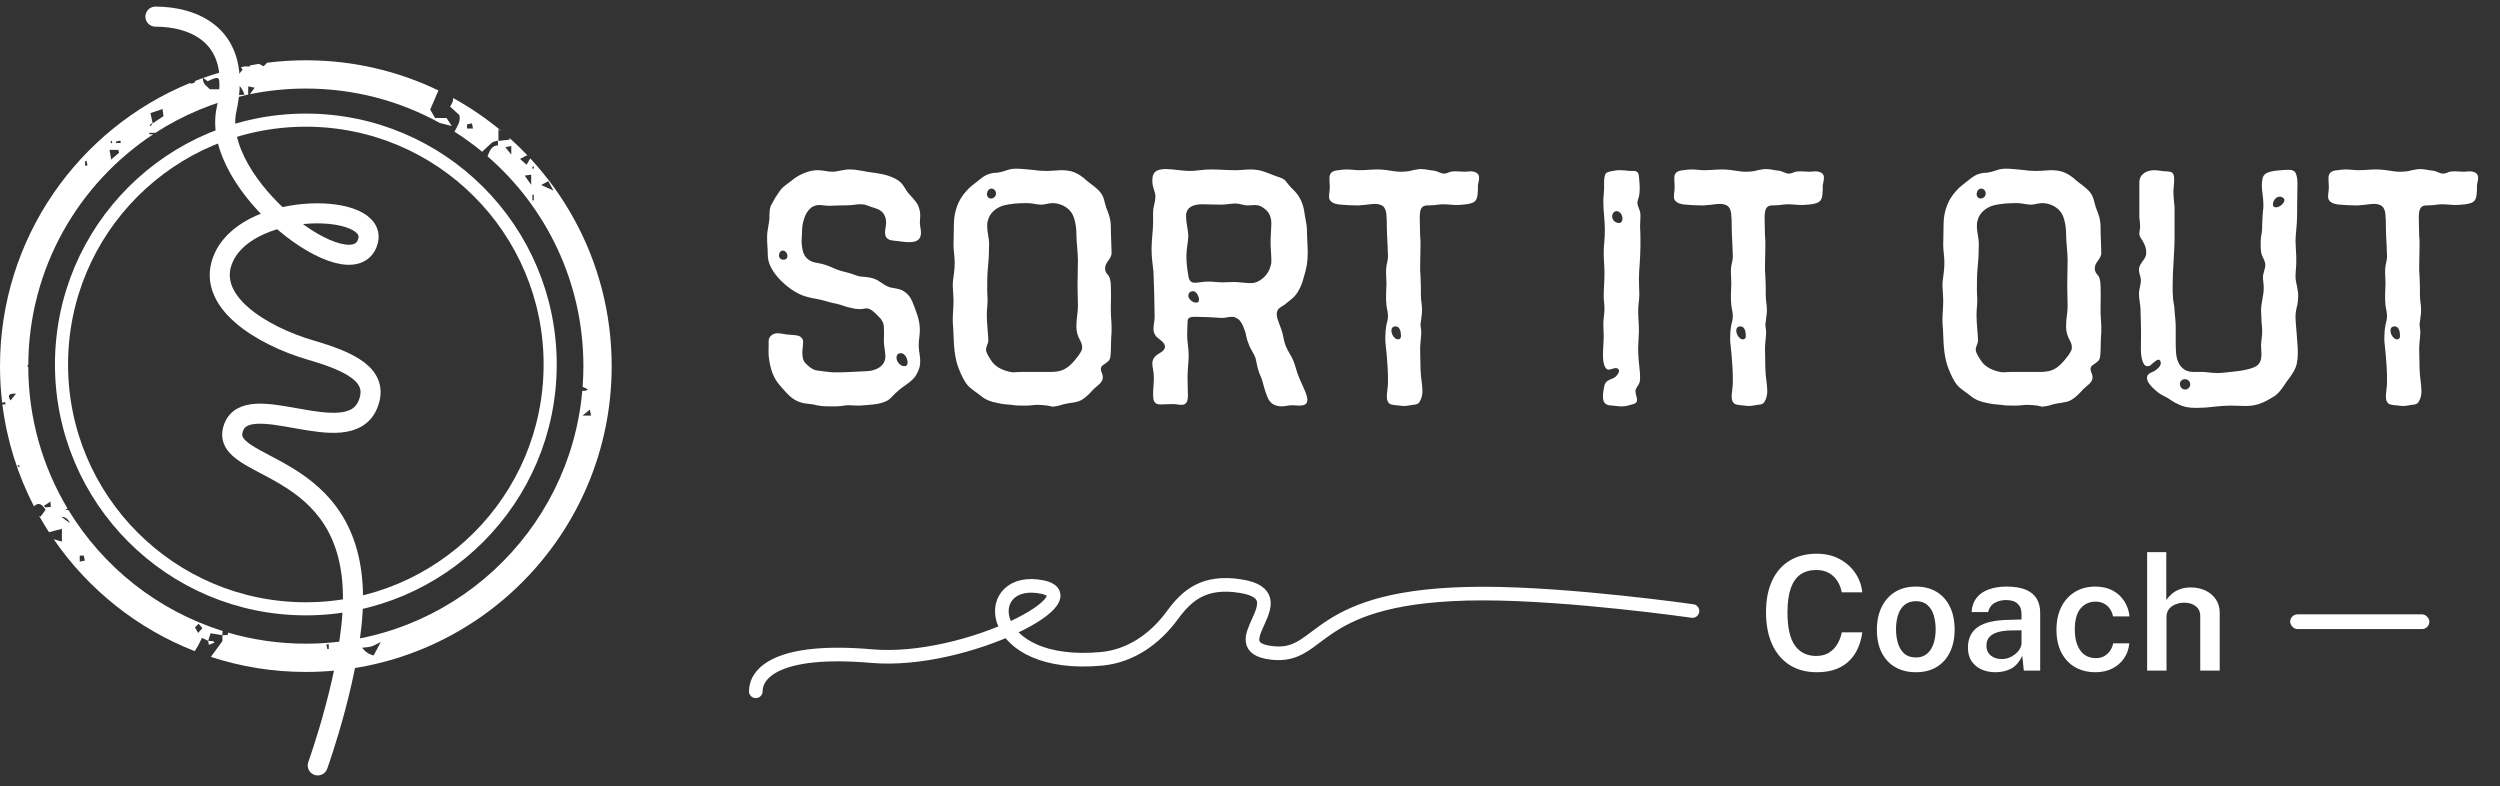
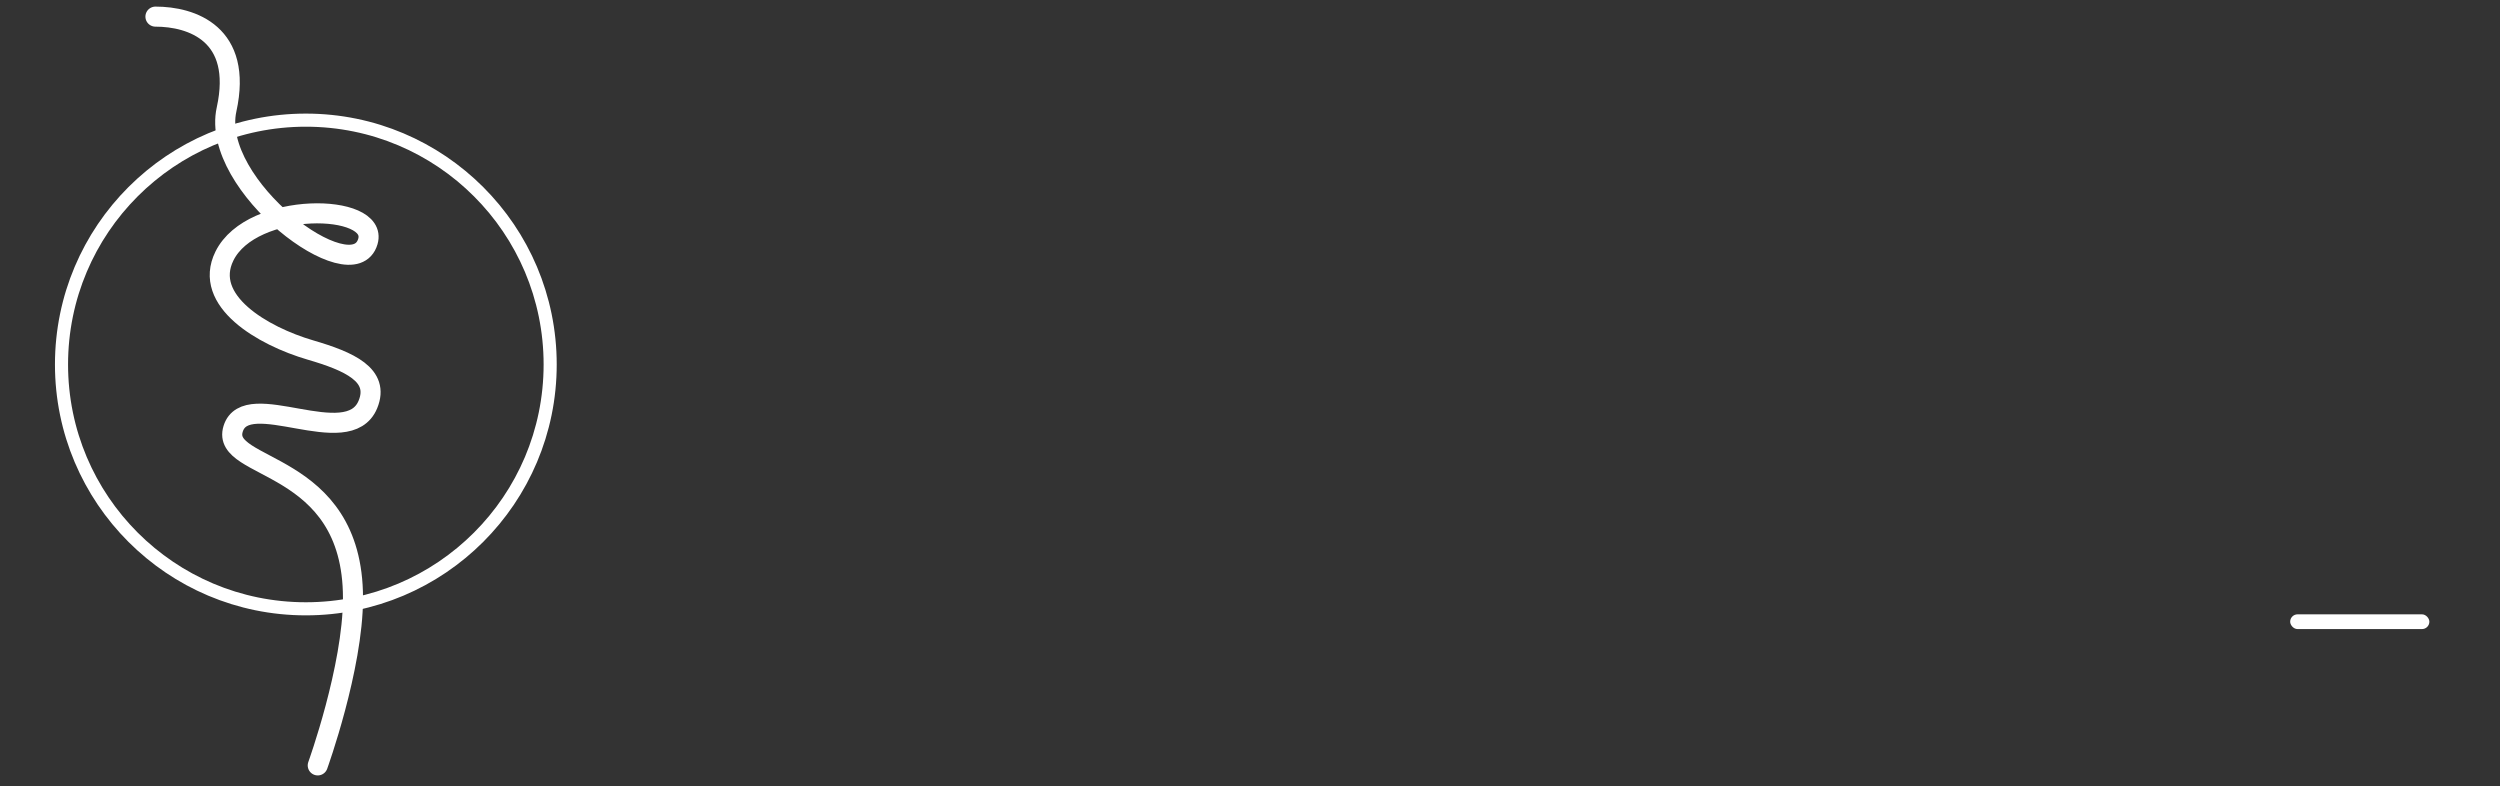
<svg xmlns="http://www.w3.org/2000/svg" width="229" height="72" viewBox="0 0 229 72" fill="none">
  <rect x="0" y="0" width="229" height="72" fill="#333333" stroke="none" />
-   <path d="M41.504 8.979C43.079 9.846 44.562 10.861 45.934 12.003C45.836 11.952 45.741 11.896 45.656 11.822V12.907C45.965 12.874 46.313 12.835 46.698 12.791C46.686 12.728 46.668 12.671 46.648 12.62C47.248 13.154 47.825 13.714 48.377 14.297C48.334 14.266 48.297 14.239 48.278 14.224C48.003 14.367 47.824 14.456 47.635 14.553C47.862 14.76 48.013 14.895 48.23 15.091C48.368 14.857 48.472 14.683 48.575 14.511C50.138 16.199 51.497 18.079 52.609 20.113V20.151H52.631C54.798 24.128 56.029 28.689 56.029 33.537C56.029 49.009 43.487 61.551 28.015 61.551C24.977 61.551 22.053 61.066 19.314 60.171C19.659 59.7 20.011 59.222 20.374 58.726V58.194C20.536 58.181 20.687 58.169 20.877 58.154C20.884 58.077 20.885 58.006 20.883 57.945C23.146 58.605 25.538 58.961 28.015 58.961C41.3 58.961 52.202 48.772 53.339 35.782C53.491 35.828 53.659 35.822 53.853 35.669C53.694 35.592 53.546 35.518 53.368 35.432C53.414 34.806 53.44 34.174 53.44 33.537C53.439 25.861 50.037 18.98 44.659 14.318C44.849 13.862 44.971 13.357 45.613 13.312V12.881C45.425 12.94 45.196 12.95 45.059 13.07C44.718 13.363 44.397 13.678 44.169 13.902C43.363 13.238 42.515 12.624 41.631 12.062C41.85 11.602 42.224 11.169 42.08 10.545C41.802 10.288 41.523 10.032 41.227 9.761C41.308 9.603 41.439 9.437 41.482 9.249C41.502 9.162 41.505 9.073 41.504 8.979ZM34.881 58.808C34.437 59.02 34.233 59.153 34.011 59.216C33.761 59.285 33.492 59.293 33.168 59.334C33.45 59.706 33.803 59.942 34.225 60.041C34.421 59.67 34.595 59.344 34.881 58.808ZM28.015 5.522C32.365 5.522 36.484 6.514 40.158 8.284C39.896 8.897 39.646 9.484 39.407 10.04C39.576 10.328 39.713 10.566 39.853 10.811H40.905C41.03 11.008 41.163 11.21 41.383 11.546C40.944 11.434 40.663 11.36 40.359 11.281C40.355 11.287 40.349 11.292 40.344 11.297C36.692 9.268 32.489 8.112 28.015 8.112C26.26 8.112 24.546 8.289 22.892 8.627C23.05 8.412 23.174 8.246 23.33 8.031C23.075 7.98 22.932 7.951 22.735 7.911V8.662C19.642 9.315 16.757 10.53 14.19 12.196V12.165H13.675V12.296H14.039C7.177 16.82 2.637 24.579 2.591 33.402C2.554 33.448 2.517 33.495 2.477 33.545C2.517 33.562 2.555 33.578 2.59 33.592C2.6 38.331 3.908 42.764 6.175 46.558C6.121 46.61 6.063 46.667 5.999 46.728C6.101 46.729 6.191 46.725 6.266 46.713C9.44 51.941 14.447 55.932 20.394 57.798C20.384 57.917 20.374 58.047 20.363 58.184C20.043 58.131 19.723 58.079 19.289 58.008C19.233 58.205 19.156 58.456 19.069 58.701C19.235 58.708 19.386 58.718 19.539 58.731C19.572 58.777 19.605 58.825 19.639 58.873C19.463 58.942 19.287 59.012 19.131 59.071C19.126 59.05 19.092 58.882 19.069 58.701C18.873 58.606 18.664 58.504 18.503 58.427C18.309 58.8 18.17 59.139 17.969 59.43C17.918 59.503 17.879 59.576 17.847 59.647C12.576 57.593 8.082 53.99 4.921 49.397C5.166 49.467 5.415 49.537 5.67 49.61V48.438H5.667C5.23 48.554 4.849 48.654 4.487 48.749C4.168 48.257 3.865 47.754 3.577 47.242C3.621 47.269 3.667 47.296 3.715 47.326C3.899 47.075 4.054 46.858 4.174 46.695V46.692C3.722 45.959 3.41 46.125 3.108 46.374C1.633 43.518 0.635 40.375 0.219 37.05H0.5V37.047C0.49 36.974 0.483 36.897 0.473 36.823C0.381 36.846 0.29 36.867 0.199 36.889C0.068 35.79 0 34.671 0 33.537C8.42794e-05 21.824 7.189 11.79 17.395 7.606C17.495 7.708 17.668 7.646 17.908 7.504C17.879 7.48 17.851 7.457 17.823 7.434C18.073 7.337 18.323 7.243 18.576 7.153C18.572 7.761 19.01 7.916 19.22 8.176H20.118C20.118 7.98 20.121 7.893 20.118 7.806C20.09 7.058 20.026 7.017 19.332 7.3C19.222 7.346 19.112 7.398 19.02 7.439C18.887 7.341 18.782 7.265 18.611 7.14C19.438 6.846 20.282 6.588 21.142 6.372C21.143 6.372 21.143 6.374 21.145 6.375V6.372C21.226 6.632 21.31 6.893 21.479 7.426C21.688 7.094 21.765 6.953 21.859 6.826C21.977 6.668 22.113 6.523 22.22 6.395C22.17 6.309 22.122 6.228 22.077 6.154C22.209 6.125 22.342 6.097 22.475 6.071V6.09H22.914C22.902 6.057 22.89 6.025 22.879 5.993C23.16 5.941 23.442 5.892 23.726 5.848C23.867 5.924 24.006 5.998 24.145 6.073C24.248 5.971 24.352 5.865 24.47 5.745C25.631 5.598 26.814 5.522 28.015 5.522ZM29.893 59.027C29.926 59.17 29.957 59.316 29.987 59.461C30.031 59.456 30.072 59.449 30.115 59.444V59.012C30.041 59.017 29.967 59.022 29.893 59.027ZM17.859 57.47C17.956 57.636 18.051 57.8 18.15 57.973C18.347 57.756 18.454 57.639 18.543 57.541C18.413 57.391 18.301 57.263 18.191 57.135C18.056 57.273 17.933 57.396 17.859 57.47ZM7.304 51.448C7.49 51.41 7.602 51.384 7.771 51.351C7.732 51.17 7.705 51.027 7.677 50.894H7.304V51.448ZM6.39 47.908C6.245 47.54 5.986 47.349 5.611 47.334C5.892 47.54 6.091 47.688 6.39 47.908ZM4.019 46.337C4.062 46.383 4.105 46.429 4.148 46.475C4.299 46.462 4.45 46.452 4.656 46.437C4.643 46.256 4.633 46.115 4.623 45.942C4.383 46.1 4.2 46.218 4.019 46.337ZM1.57 42.692C1.629 42.722 1.683 42.761 1.744 42.774C1.765 42.778 1.8 42.72 1.828 42.692C1.772 42.661 1.716 42.631 1.662 42.6C1.626 42.633 1.598 42.664 1.57 42.692ZM53.363 38.067H54.142C54.106 37.88 54.08 37.765 54.031 37.515C53.817 37.691 53.675 37.809 53.363 38.067ZM1.468 36.063C0.718 36.032 0.712 36.246 0.965 36.685C1.12 36.494 1.236 36.351 1.468 36.063ZM48.768 18.349H48.895V17.829H48.768V18.349ZM49.569 16.948C49.973 17.129 50.195 17.229 50.695 17.454C50.42 16.953 50.297 16.725 50.226 16.595C50.032 16.697 49.863 16.79 49.569 16.948ZM48.065 16.087C48.272 16.378 48.416 16.583 48.658 16.93V15.998C48.472 16.027 48.328 16.047 48.065 16.087ZM48.74 15.393C48.776 15.426 48.804 15.457 48.832 15.485C48.863 15.429 48.9 15.372 48.913 15.311C48.918 15.288 48.86 15.252 48.832 15.224C48.801 15.28 48.771 15.339 48.74 15.393ZM7.796 14.752V15.184C7.87 15.174 7.945 15.166 8.019 15.156C7.985 15.015 7.952 14.872 7.919 14.732C7.878 14.74 7.837 14.745 7.796 14.752ZM10.185 14.61C10.507 14.337 10.708 14.165 10.907 13.997L10.908 13.999V13.997H10.907C10.887 13.906 10.865 13.817 10.845 13.729H10.032C10.083 14.02 10.122 14.24 10.185 14.61ZM46.287 13.484C46.463 13.701 46.578 13.846 46.833 14.16V13.372C46.647 13.41 46.532 13.433 46.287 13.484ZM10.198 12.881C10.17 12.912 10.114 12.945 10.119 12.968C10.132 13.029 10.17 13.083 10.198 13.141C10.226 13.113 10.257 13.085 10.29 13.049C10.259 12.993 10.229 12.937 10.198 12.881ZM10.612 12.976C10.62 13.017 10.628 13.057 10.633 13.098H11.059C11.048 13.024 11.04 12.95 11.03 12.873C10.89 12.909 10.752 12.943 10.612 12.976ZM42.779 11.393V11.771H43.325C43.287 11.585 43.265 11.467 43.231 11.298C43.053 11.334 42.91 11.365 42.779 11.393ZM13.701 11.474C13.729 11.502 13.757 11.528 13.782 11.556C13.841 11.487 13.902 11.416 13.961 11.344L13.91 11.293C13.841 11.355 13.77 11.413 13.701 11.474ZM13.78 10.359C13.854 10.688 13.92 10.998 13.986 11.301C14.272 11.11 14.602 10.89 14.975 10.64C14.949 10.456 14.921 10.228 14.888 9.986C14.423 10.142 14.051 10.267 13.78 10.359ZM21.553 8.746C21.882 8.715 22.155 8.689 22.393 8.666C22.158 7.929 21.714 7.51 20.866 7.398C21.134 7.924 21.343 8.332 21.553 8.746ZM20.501 6.631C20.471 6.662 20.415 6.698 20.42 6.718C20.433 6.782 20.471 6.836 20.499 6.895C20.53 6.864 20.585 6.829 20.58 6.808C20.567 6.747 20.529 6.69 20.501 6.631ZM21.635 6.282C21.473 6.312 21.312 6.342 21.15 6.37C21.31 6.329 21.471 6.29 21.632 6.252C21.633 6.262 21.634 6.272 21.635 6.282Z" fill="white" />
  <path d="M28.015 11.006C40.375 11.006 50.395 21.026 50.395 33.387C50.395 45.747 40.375 55.767 28.015 55.767C15.655 55.767 5.634 45.747 5.634 33.387C5.634 21.026 15.655 11.006 28.015 11.006Z" stroke="white" stroke-width="1.2" />
  <mask id="mask0_8256_105099" style="mask-type:alpha" maskUnits="userSpaceOnUse" x="5" y="10" width="46" height="47">
-     <path d="M50.995 33.537C50.995 46.228 40.706 56.517 28.015 56.517C15.323 56.517 5.034 46.228 5.034 33.537C5.034 20.845 15.323 10.556 28.015 10.556C40.706 10.556 50.995 20.845 50.995 33.537Z" fill="white" />
-   </mask>
+     </mask>
  <g mask="url(#mask0_8256_105099)">
</g>
  <path d="M29.105 70.111C29.105 70.111 32.334 61.181 32.334 54.786C32.334 41.996 20.149 43.205 21.355 39.284C22.562 35.363 31.88 41.447 33.698 37.052C34.816 34.348 31.987 33.099 28.436 32.061C24.056 30.78 18.541 27.549 20.557 23.455C23.058 18.378 34.73 18.579 33.698 22.119C32.334 26.798 19.227 16.975 20.752 10.029C22.277 3.082 17.555 1.523 14.238 1.523" stroke="white" stroke-width="1.837" stroke-linecap="round" />
-   <path d="M76.193 37.224C75.703 37.224 75.282 37.224 74.791 37.118C74.335 36.978 73.844 37.013 73.388 36.873C72.512 36.628 72.056 35.996 71.46 35.33C70.829 34.629 70.583 33.823 70.443 32.876C70.373 32.455 70.408 31.999 70.408 31.579C70.408 31.473 70.408 31.333 70.408 31.228C70.408 30.807 70.829 30.527 71.18 30.527C71.495 30.527 71.775 30.597 72.021 30.632C72.231 30.667 72.547 30.667 72.827 30.702C73.073 30.737 73.283 30.772 73.388 30.912C73.529 31.018 73.564 31.158 73.564 31.333C73.564 31.649 73.494 31.999 73.494 32.28C73.494 32.666 73.529 33.016 73.809 33.297C74.09 33.577 74.405 33.858 74.791 33.928C75.247 33.998 75.773 34.068 76.263 34.103C77.21 34.138 78.472 34.033 79.419 33.998C80.191 33.963 81.102 33.577 81.102 32.63C81.102 32.21 80.962 31.684 80.962 31.298C80.962 30.702 80.997 30.562 80.962 29.966C80.962 29.545 80.716 29.194 80.401 28.914C80.156 28.668 79.77 28.248 79.384 28.248C79.209 28.248 78.998 28.318 78.788 28.318C78.543 28.318 78.262 28.283 78.017 28.213C77.526 28.142 77.105 27.932 76.649 27.827C76.193 27.757 75.808 27.616 75.387 27.511C74.896 27.371 74.405 27.336 73.949 27.196C73.178 27.02 72.337 26.459 71.775 25.933C71.109 25.337 70.513 24.531 70.373 23.795C70.303 23.409 70.338 23.023 70.303 22.673C70.268 22.322 70.268 21.971 70.268 21.656C70.268 21.095 70.443 20.569 70.478 20.008C70.478 19.692 70.478 19.447 70.513 19.202C70.548 19.026 70.583 18.816 70.724 18.641C70.934 18.22 71.18 17.834 71.46 17.448C71.74 17.063 72.126 16.852 72.477 16.572C73.073 16.046 74.055 15.59 74.861 15.59C75.492 15.59 75.773 15.73 76.228 15.73C76.754 15.73 77.245 15.52 77.806 15.52C78.613 15.52 79.349 15.765 80.156 15.836C80.927 15.941 81.979 16.186 82.54 16.747C82.82 17.028 82.96 17.413 83.206 17.694C83.486 18.009 83.802 18.325 84.047 18.711C84.188 19.026 84.293 19.342 84.293 19.692C84.293 19.973 84.258 20.288 84.258 20.429C84.258 20.639 84.363 21.025 84.363 21.305C84.363 22.007 83.907 22.182 83.276 22.182C82.925 22.182 82.434 22.112 82.189 22.077C81.838 22.042 81.383 22.042 81.172 21.726C81.102 21.621 81.067 21.446 81.067 21.305C81.067 21.025 81.172 20.674 81.172 20.394C81.172 20.008 81.032 19.587 80.716 19.342C80.366 19.061 79.91 19.026 79.524 18.851C79.279 18.746 79.069 18.711 78.858 18.711C78.683 18.711 78.507 18.711 78.332 18.746C77.876 18.816 77.385 18.816 76.93 18.816C76.614 18.816 76.299 18.851 75.983 18.851C75.597 18.851 75.317 18.781 75.036 18.781C74.791 18.781 74.581 18.851 74.335 18.991C74.019 19.237 73.774 19.622 73.669 20.008C73.494 20.464 73.459 20.99 73.459 21.41C73.459 21.621 73.424 21.831 73.424 22.077C73.424 22.287 73.459 22.568 73.494 22.778C73.564 23.199 73.739 23.584 74.125 23.83C74.475 24.075 74.931 24.075 75.317 24.18C75.773 24.286 76.193 24.496 76.614 24.671C77.035 24.847 77.491 24.917 77.947 25.057C78.192 25.127 78.402 25.232 78.648 25.302C78.998 25.372 79.489 25.337 80.015 25.513C80.646 25.723 80.857 26.109 81.523 26.319C81.944 26.424 82.329 26.424 82.715 26.635C83.136 26.88 83.416 27.231 83.592 27.687C83.907 28.493 84.258 29.299 84.258 30.211C84.258 30.772 84.153 31.088 84.153 31.649C84.153 32.14 84.293 32.595 84.293 33.086C84.293 33.542 84.188 33.858 83.977 34.243C83.767 34.664 83.416 34.945 83.066 35.19C82.715 35.435 82.329 35.716 82.014 36.032C81.733 36.277 81.558 36.557 81.207 36.733C80.857 36.908 80.366 37.013 80.015 37.048C79.524 37.083 79.034 37.154 78.543 37.154C78.297 37.154 78.017 37.118 77.771 37.118C77.631 37.118 77.491 37.118 77.315 37.154C76.93 37.224 76.579 37.224 76.193 37.224ZM71.775 23.795C71.951 23.795 72.126 23.69 72.126 23.444C72.126 23.164 71.916 22.953 71.705 22.953C71.46 22.953 71.355 23.199 71.355 23.409C71.355 23.654 71.565 23.795 71.775 23.795ZM82.82 33.542C83.031 33.542 83.136 33.437 83.136 33.227C83.136 32.841 82.89 32.35 82.505 32.35C82.294 32.35 82.119 32.49 82.119 32.771C82.119 33.121 82.47 33.542 82.82 33.542ZM96.528 37.224V37.259C96.353 37.259 96.177 37.189 95.967 37.154C95.757 37.118 95.231 37.083 95.02 37.083C94.775 37.083 94.389 37.154 93.898 37.154C93.478 37.154 93.057 37.154 92.636 37.083C92.18 37.048 91.76 37.013 91.339 36.908C90.778 36.803 90.287 36.628 89.866 36.277C89.445 35.926 88.99 35.681 88.639 35.295C88.288 34.874 88.043 34.313 87.832 33.788C87.447 32.841 87.377 31.719 87.342 30.702C87.342 30.246 87.272 29.755 87.272 29.299C87.272 28.738 87.342 28.142 87.342 27.581C87.342 27.091 87.272 26.459 87.272 26.144C87.272 25.478 87.447 25.092 87.447 24.005C87.447 23.514 87.342 22.883 87.342 22.497C87.342 21.831 87.377 21.165 87.377 20.499C87.377 19.938 87.482 19.377 87.692 18.816C87.868 18.36 88.148 17.904 88.499 17.519C88.814 17.133 89.235 16.852 89.621 16.537C89.866 16.326 90.112 16.151 90.392 16.011C90.567 15.941 90.778 15.871 91.023 15.836C91.304 15.836 91.549 15.8 91.794 15.73C92.356 15.555 92.566 15.45 93.057 15.45C93.548 15.45 94.074 15.52 94.529 15.555C94.985 15.625 95.406 15.66 95.827 15.66C96.388 15.66 96.844 15.59 97.334 15.59C97.58 15.59 97.86 15.625 98.141 15.695C98.737 15.871 99.158 16.186 99.578 16.572C99.999 16.922 100.42 17.168 100.77 17.589C101.156 18.044 101.156 18.535 101.331 19.026C101.577 19.622 101.752 20.113 101.752 20.779C101.752 21.586 101.822 22.708 101.822 23.164C101.822 23.725 101.226 24.005 101.226 24.566C101.226 25.022 101.472 25.092 101.612 25.372C101.717 25.618 101.752 25.933 101.752 26.179C101.787 26.95 101.752 27.652 101.752 28.388C101.752 29.089 101.822 29.405 101.822 30.036C101.822 30.351 101.822 30.632 101.787 30.912C101.752 31.509 101.787 32.034 101.717 32.63C101.682 33.086 101.367 33.191 101.051 33.437C100.876 33.542 100.841 33.682 100.841 33.823C100.841 34.068 101.051 34.313 101.016 34.594C101.016 35.05 100.455 35.365 100.174 35.646C99.824 36.032 99.473 36.417 99.017 36.663C98.562 36.908 98.036 36.873 97.51 37.013C97.299 37.048 97.089 37.154 96.844 37.189C96.738 37.224 96.633 37.224 96.528 37.224ZM90.778 18.185C90.988 18.185 91.234 18.009 91.234 17.729C91.234 17.448 91.023 17.273 90.813 17.273C90.638 17.273 90.427 17.448 90.427 17.694C90.392 17.729 90.392 17.729 90.392 17.729C90.392 17.974 90.532 18.185 90.778 18.185ZM92.811 34.103C92.987 34.103 93.337 34.068 93.583 34.068C93.933 34.068 94.319 34.068 94.6 34.068C95.126 34.068 95.686 34.068 96.247 34.068C96.423 34.068 96.598 34.068 96.773 34.033C97.51 33.963 98.036 33.507 98.491 32.946C98.702 32.701 98.912 32.42 99.052 32.14C99.123 32.034 99.123 31.894 99.123 31.789C99.123 31.579 99.052 31.403 98.947 31.193C98.702 30.772 98.597 30.351 98.597 29.896C98.597 29.159 98.737 28.668 98.737 28.037C98.737 27.406 98.702 26.81 98.702 26.179C98.702 25.372 98.737 24.601 98.737 23.83C98.737 23.023 98.597 22.217 98.597 21.41C98.597 20.779 98.456 19.833 98.071 19.377C97.685 18.886 97.019 18.605 96.423 18.605C96.037 18.605 95.722 18.746 95.371 18.746C94.95 18.746 94.564 18.605 94.109 18.605C93.372 18.605 92.531 18.641 91.83 18.851C91.198 19.061 90.638 19.552 90.497 20.183C90.427 20.359 90.427 20.534 90.427 20.709C90.427 21.27 90.602 21.796 90.602 22.357C90.602 23.058 90.567 23.795 90.497 24.461C90.427 25.197 90.427 25.863 90.427 26.6C90.427 26.88 90.462 27.231 90.462 27.476C90.462 28.002 90.392 28.353 90.392 28.844C90.392 29.58 90.497 30.387 90.532 31.158C90.532 31.473 90.322 31.719 90.322 32.034C90.322 32.315 90.567 32.666 90.743 32.946C91.093 33.542 91.689 33.858 92.391 34.033C92.531 34.068 92.671 34.103 92.811 34.103ZM117.369 37.224C117.053 37.224 116.667 37.118 116.422 36.873C116.247 36.698 116.106 36.452 116.036 36.207C115.861 35.786 115.721 35.225 115.616 34.839C115.51 34.489 115.3 34.138 115.23 33.788C115.125 33.437 115.09 33.086 114.984 32.736C114.844 32.35 114.529 31.999 114.353 31.438C114.248 31.228 114.213 30.983 114.143 30.737C114.108 30.457 113.968 30.141 113.862 29.86C113.687 29.51 113.547 29.229 113.161 29.089C113.056 29.019 112.951 29.019 112.846 29.019C112.565 29.019 112.215 29.124 111.899 29.124C111.724 29.124 111.548 29.089 111.338 29.089C111.022 29.054 109.83 29.019 109.445 29.019C108.813 29.019 108.778 29.229 108.778 29.545C108.778 29.79 108.743 30.211 108.743 30.667C108.743 31.263 108.884 31.964 108.884 32.56C108.884 33.086 108.778 33.823 108.778 34.594C108.778 35.26 108.813 35.611 108.813 36.242C108.813 36.733 108.673 37.083 108.252 37.083C107.902 37.083 107.797 37.013 107.376 37.013C107.06 37.013 106.569 37.048 106.289 37.048C105.658 37.048 105.623 36.593 105.623 36.102C105.623 35.611 105.693 35.12 105.693 34.594C105.693 34.033 105.553 33.647 105.553 33.297C105.553 33.086 105.623 32.841 105.798 32.666C106.079 32.35 106.71 32.21 106.71 31.754C106.71 31.403 106.289 31.158 106.008 30.912C105.763 30.702 105.658 30.422 105.658 30.141C105.658 29.72 105.763 29.37 105.763 29.019C105.763 28.283 105.728 27.687 105.728 27.02C105.693 26.319 105.693 25.583 105.658 24.882C105.588 24.18 105.483 23.654 105.483 22.813C105.483 21.971 105.623 21.13 105.623 20.324C105.623 20.043 105.623 19.763 105.623 19.482C105.623 18.886 105.833 18.57 105.833 17.974C105.833 17.554 105.553 17.203 105.553 16.537C105.553 15.8 105.868 15.485 106.815 15.485C107.411 15.485 108.323 15.66 108.989 15.66C109.62 15.66 110.216 15.52 110.847 15.52C111.618 15.52 112.39 15.59 113.161 15.59C113.652 15.59 114.143 15.52 114.634 15.52C114.844 15.52 115.055 15.555 115.3 15.59C115.966 15.73 116.562 16.046 117.228 16.256C117.544 16.361 117.719 16.467 117.895 16.747C118.14 17.063 118.386 17.308 118.666 17.589C119.122 18.115 119.367 18.711 119.472 19.377C119.543 19.973 119.718 20.534 119.718 21.13C119.718 21.831 119.788 22.462 119.788 23.164C119.788 23.935 119.683 24.566 119.472 25.232C119.297 25.969 118.982 26.74 118.526 27.196C118.28 27.441 117.965 27.652 117.684 27.897C117.334 28.142 116.948 28.248 116.948 28.774C116.948 29.299 117.404 30.071 117.509 30.667C117.579 31.018 117.649 31.403 117.789 31.719C118 32.245 118.28 32.56 118.491 33.086C118.666 33.542 118.771 34.033 118.947 34.454C119.192 35.12 119.543 35.681 119.718 36.347C119.753 36.452 119.753 36.557 119.753 36.628C119.753 37.083 119.402 37.154 118.982 37.154C118.771 37.154 118.561 37.118 118.35 37.118C118.035 37.118 117.719 37.224 117.369 37.224ZM114.599 25.933C115.405 25.933 116.212 25.162 116.387 24.356C116.457 24.18 116.457 24.005 116.457 23.83C116.457 23.374 116.387 22.813 116.387 22.217C116.387 21.551 116.457 20.849 116.457 20.499C116.457 19.798 116.212 19.377 115.756 19.061C115.475 18.851 115.23 18.781 114.949 18.781C114.774 18.781 114.494 18.816 114.283 18.816C113.898 18.816 113.547 18.641 113.161 18.641C112.811 18.641 112.25 18.746 111.829 18.746C111.268 18.746 110.672 18.711 110.111 18.711C109.129 18.711 108.638 19.096 108.638 19.798C108.638 20.288 108.849 21.235 108.849 21.586C108.849 22.077 108.673 22.813 108.673 23.444C108.673 24.04 108.743 24.636 108.849 25.232C108.919 25.723 109.094 25.898 109.445 25.898C109.795 25.898 110.146 25.793 110.707 25.793C111.163 25.793 111.513 25.863 112.004 25.863C112.46 25.863 112.705 25.828 112.951 25.828C113.547 25.828 113.933 25.933 114.599 25.933ZM109.55 27.722C109.725 27.722 109.83 27.652 109.83 27.441C109.83 27.196 109.62 26.67 109.269 26.67C109.059 26.67 108.849 26.81 108.849 27.091C108.849 27.406 109.269 27.722 109.55 27.722ZM128.611 37.189C128.331 37.189 128.085 37.118 127.84 37.118C127.63 37.083 127.349 37.083 127.209 36.908C127.069 36.733 127.034 36.557 127.034 36.312C127.034 35.961 127.139 35.471 127.139 35.015C127.139 34.454 127.139 34.173 127.104 33.612C127.069 32.911 126.999 32.245 126.928 31.579C126.893 31.368 126.893 31.158 126.893 30.948C126.893 30.562 126.928 30.141 126.999 29.755C127.069 29.475 127.139 29.229 127.139 28.949C127.139 28.598 127.034 28.283 126.999 27.967C126.963 27.652 126.963 27.336 126.963 27.02C126.963 26.67 126.999 26.284 126.999 25.933C126.999 25.618 126.963 25.302 126.963 24.987C126.963 24.776 126.963 24.566 126.999 24.356C127.069 24.04 127.139 23.76 127.139 23.444C127.139 23.164 127.104 22.848 127.104 22.532C127.069 21.866 127.034 21.2 127.034 20.814C127.034 20.394 127.034 20.043 126.999 19.763C126.999 19.412 126.893 19.061 126.683 18.886C126.508 18.746 126.227 18.676 125.947 18.676C125.561 18.676 125.105 18.781 124.825 18.781C124.649 18.816 124.439 18.816 124.264 18.816C123.843 18.816 123.212 18.781 122.826 18.746C122.335 18.711 121.739 18.57 121.739 18.009C121.739 17.729 121.809 17.448 121.809 17.133C121.809 16.887 121.774 16.607 121.774 16.326C121.774 15.8 122.09 15.625 122.616 15.59C122.861 15.555 123.107 15.52 123.352 15.52C123.668 15.52 124.194 15.59 124.509 15.59C125.14 15.59 125.561 15.52 126.192 15.52C126.753 15.52 127.244 15.625 127.805 15.695C127.98 15.73 128.156 15.73 128.331 15.73C128.717 15.73 129.102 15.695 129.418 15.59C129.698 15.555 129.909 15.485 130.154 15.485C130.575 15.485 130.89 15.59 131.276 15.625C131.697 15.66 131.942 15.906 132.293 15.906C132.398 15.906 132.468 15.871 132.609 15.836C132.854 15.695 133.134 15.695 133.38 15.695C133.625 15.695 133.906 15.73 134.186 15.73C134.397 15.73 134.502 15.695 134.677 15.695C135.133 15.695 135.484 15.871 135.484 16.256C135.484 16.502 135.414 16.747 135.378 16.958C135.378 17.273 135.378 17.554 135.343 17.834C135.273 18.5 134.958 18.605 134.327 18.711C134.011 18.746 133.66 18.781 133.38 18.781C133.099 18.781 132.609 18.711 132.188 18.711C131.732 18.711 131.522 18.816 130.75 18.816C130.154 18.816 130.049 19.237 130.049 19.973C130.049 20.464 130.084 21.34 130.084 21.586C130.119 21.901 130.119 22.182 130.119 22.462C130.119 23.129 130.084 23.76 130.084 24.391C130.084 24.706 130.084 24.987 130.119 25.302C130.154 25.898 130.154 26.459 130.154 27.055C130.154 27.546 130.259 27.897 130.259 28.388C130.259 28.703 130.189 29.159 130.154 29.475C130.154 29.545 130.119 29.615 130.119 29.685C130.119 29.896 130.189 30.211 130.189 30.422C130.189 30.842 130.084 31.403 130.084 31.964C130.084 32.56 130.119 33.121 130.119 33.752C130.119 34.419 130.294 35.225 130.294 35.821C130.294 36.172 130.224 36.522 130.014 36.838C129.874 37.048 129.698 37.048 129.418 37.083C129.137 37.118 128.892 37.189 128.611 37.189ZM128.05 31.088C128.226 31.088 128.331 30.983 128.331 30.772C128.331 30.387 128.226 29.896 127.84 29.896C127.595 29.896 127.454 30.036 127.454 30.281C127.454 30.667 127.77 31.088 128.05 31.088ZM148.583 37.224C148.443 37.224 148.233 37.224 148.057 37.189C147.847 37.154 147.602 37.154 147.356 37.118C147.076 37.048 146.83 36.873 146.83 36.347C146.83 35.996 146.9 35.576 146.97 35.295C147.111 34.839 147.426 34.804 147.812 34.629C148.022 34.524 148.303 34.208 148.303 33.963C148.303 33.858 148.233 33.717 147.987 33.717C147.777 33.717 147.566 33.858 147.356 33.858C146.935 33.858 146.83 33.051 146.83 32.56C146.83 31.929 146.9 31.368 146.9 30.772C146.9 30.457 146.865 30.001 146.865 29.685C146.865 29.229 146.97 28.738 146.97 28.283C146.97 27.897 146.9 27.476 146.9 27.161C146.9 26.494 146.97 25.688 146.97 25.022C146.97 24.391 146.9 23.76 146.9 23.234C146.9 22.252 147.005 22.112 147.005 21.025C147.005 20.604 146.97 20.183 146.935 19.763C146.9 19.342 146.865 18.921 146.865 18.465C146.865 18.044 146.935 17.589 146.935 17.203C146.935 17.028 146.935 16.852 146.935 16.677C146.935 16.432 146.97 16.081 147.076 15.906C147.251 15.695 147.777 15.66 148.163 15.59C148.233 15.59 148.338 15.59 148.408 15.59C148.724 15.59 149.004 15.625 149.285 15.66C149.425 15.66 149.6 15.66 149.74 15.66C149.916 15.695 150.056 15.765 150.091 15.976C150.126 16.151 150.161 16.326 150.161 16.572C150.196 16.817 150.196 17.098 150.196 17.343C150.196 17.624 150.161 17.834 150.126 18.009C150.056 18.255 149.986 18.43 149.986 18.57C149.986 18.816 150.091 18.956 150.161 19.202C150.231 19.342 150.266 19.517 150.266 19.798C150.266 20.113 150.231 20.429 150.231 20.709C150.266 21.27 150.266 21.866 150.266 22.427C150.266 23.619 150.126 24.776 150.126 25.513C150.126 26.179 150.161 26.6 150.161 26.95C150.161 27.546 150.056 27.862 150.056 28.458C150.056 29.089 150.126 29.685 150.126 30.316C150.126 30.702 150.056 31.473 150.056 31.964C150.056 32.63 150.126 33.262 150.196 33.928C150.231 34.138 150.231 34.349 150.231 34.559C150.231 34.769 150.231 34.98 150.126 35.155C150.056 35.33 149.916 35.471 149.846 35.646C149.81 35.716 149.81 35.786 149.81 35.856C149.81 36.102 149.951 36.382 149.951 36.628C149.951 36.838 149.846 36.978 149.495 37.048C149.144 37.154 148.899 37.224 148.583 37.224ZM148.303 20.429C148.513 20.429 148.618 20.253 148.618 20.043C148.618 19.692 148.408 19.342 148.057 19.342C147.847 19.342 147.672 19.587 147.672 19.798C147.672 20.148 147.952 20.429 148.303 20.429ZM160.2 37.189C159.92 37.189 159.674 37.118 159.429 37.118C159.219 37.083 158.938 37.083 158.798 36.908C158.658 36.733 158.623 36.557 158.623 36.312C158.623 35.961 158.728 35.471 158.728 35.015C158.728 34.454 158.728 34.173 158.693 33.612C158.658 32.911 158.588 32.245 158.517 31.579C158.482 31.368 158.482 31.158 158.482 30.948C158.482 30.562 158.517 30.141 158.588 29.755C158.658 29.475 158.728 29.229 158.728 28.949C158.728 28.598 158.623 28.283 158.588 27.967C158.552 27.652 158.552 27.336 158.552 27.02C158.552 26.67 158.588 26.284 158.588 25.933C158.588 25.618 158.552 25.302 158.552 24.987C158.552 24.776 158.552 24.566 158.588 24.356C158.658 24.04 158.728 23.76 158.728 23.444C158.728 23.164 158.693 22.848 158.693 22.532C158.658 21.866 158.623 21.2 158.623 20.814C158.623 20.394 158.623 20.043 158.588 19.763C158.588 19.412 158.482 19.061 158.272 18.886C158.097 18.746 157.816 18.676 157.536 18.676C157.15 18.676 156.694 18.781 156.414 18.781C156.238 18.816 156.028 18.816 155.853 18.816C155.432 18.816 154.801 18.781 154.415 18.746C153.924 18.711 153.328 18.57 153.328 18.009C153.328 17.729 153.398 17.448 153.398 17.133C153.398 16.887 153.363 16.607 153.363 16.326C153.363 15.8 153.679 15.625 154.205 15.59C154.45 15.555 154.696 15.52 154.941 15.52C155.257 15.52 155.783 15.59 156.098 15.59C156.729 15.59 157.15 15.52 157.781 15.52C158.342 15.52 158.833 15.625 159.394 15.695C159.569 15.73 159.745 15.73 159.92 15.73C160.306 15.73 160.691 15.695 161.007 15.59C161.287 15.555 161.498 15.485 161.743 15.485C162.164 15.485 162.479 15.59 162.865 15.625C163.286 15.66 163.531 15.906 163.882 15.906C163.987 15.906 164.057 15.871 164.198 15.836C164.443 15.695 164.723 15.695 164.969 15.695C165.214 15.695 165.495 15.73 165.775 15.73C165.986 15.73 166.091 15.695 166.266 15.695C166.722 15.695 167.073 15.871 167.073 16.256C167.073 16.502 167.003 16.747 166.967 16.958C166.967 17.273 166.967 17.554 166.932 17.834C166.862 18.5 166.547 18.605 165.916 18.711C165.6 18.746 165.249 18.781 164.969 18.781C164.688 18.781 164.198 18.711 163.777 18.711C163.321 18.711 163.111 18.816 162.339 18.816C161.743 18.816 161.638 19.237 161.638 19.973C161.638 20.464 161.673 21.34 161.673 21.586C161.708 21.901 161.708 22.182 161.708 22.462C161.708 23.129 161.673 23.76 161.673 24.391C161.673 24.706 161.673 24.987 161.708 25.302C161.743 25.898 161.743 26.459 161.743 27.055C161.743 27.546 161.848 27.897 161.848 28.388C161.848 28.703 161.778 29.159 161.743 29.475C161.743 29.545 161.708 29.615 161.708 29.685C161.708 29.896 161.778 30.211 161.778 30.422C161.778 30.842 161.673 31.403 161.673 31.964C161.673 32.56 161.708 33.121 161.708 33.752C161.708 34.419 161.883 35.225 161.883 35.821C161.883 36.172 161.813 36.522 161.603 36.838C161.463 37.048 161.287 37.048 161.007 37.083C160.726 37.118 160.481 37.189 160.2 37.189ZM159.639 31.088C159.815 31.088 159.92 30.983 159.92 30.772C159.92 30.387 159.815 29.896 159.429 29.896C159.184 29.896 159.043 30.036 159.043 30.281C159.043 30.667 159.359 31.088 159.639 31.088ZM187.185 37.224V37.259C187.009 37.259 186.834 37.189 186.624 37.154C186.413 37.118 185.887 37.083 185.677 37.083C185.432 37.083 185.046 37.154 184.555 37.154C184.134 37.154 183.714 37.154 183.293 37.083C182.837 37.048 182.416 37.013 181.996 36.908C181.435 36.803 180.944 36.628 180.523 36.277C180.102 35.926 179.646 35.681 179.296 35.295C178.945 34.874 178.7 34.313 178.489 33.788C178.104 32.841 178.033 31.719 177.998 30.702C177.998 30.246 177.928 29.755 177.928 29.299C177.928 28.738 177.998 28.142 177.998 27.581C177.998 27.091 177.928 26.459 177.928 26.144C177.928 25.478 178.104 25.092 178.104 24.005C178.104 23.514 177.998 22.883 177.998 22.497C177.998 21.831 178.033 21.165 178.033 20.499C178.033 19.938 178.139 19.377 178.349 18.816C178.524 18.36 178.805 17.904 179.155 17.519C179.471 17.133 179.892 16.852 180.277 16.537C180.523 16.326 180.768 16.151 181.049 16.011C181.224 15.941 181.435 15.871 181.68 15.836C181.96 15.836 182.206 15.8 182.451 15.73C183.012 15.555 183.223 15.45 183.714 15.45C184.204 15.45 184.73 15.52 185.186 15.555C185.642 15.625 186.063 15.66 186.484 15.66C187.045 15.66 187.5 15.59 187.991 15.59C188.237 15.59 188.517 15.625 188.798 15.695C189.394 15.871 189.814 16.186 190.235 16.572C190.656 16.922 191.077 17.168 191.427 17.589C191.813 18.044 191.813 18.535 191.988 19.026C192.234 19.622 192.409 20.113 192.409 20.779C192.409 21.586 192.479 22.708 192.479 23.164C192.479 23.725 191.883 24.005 191.883 24.566C191.883 25.022 192.129 25.092 192.269 25.372C192.374 25.618 192.409 25.933 192.409 26.179C192.444 26.95 192.409 27.652 192.409 28.388C192.409 29.089 192.479 29.405 192.479 30.036C192.479 30.351 192.479 30.632 192.444 30.912C192.409 31.509 192.444 32.034 192.374 32.63C192.339 33.086 192.023 33.191 191.708 33.437C191.532 33.542 191.497 33.682 191.497 33.823C191.497 34.068 191.708 34.313 191.673 34.594C191.673 35.05 191.112 35.365 190.831 35.646C190.481 36.032 190.13 36.417 189.674 36.663C189.218 36.908 188.692 36.873 188.167 37.013C187.956 37.048 187.746 37.154 187.5 37.189C187.395 37.224 187.29 37.224 187.185 37.224ZM181.435 18.185C181.645 18.185 181.89 18.009 181.89 17.729C181.89 17.448 181.68 17.273 181.47 17.273C181.294 17.273 181.084 17.448 181.084 17.694C181.049 17.729 181.049 17.729 181.049 17.729C181.049 17.974 181.189 18.185 181.435 18.185ZM183.468 34.103C183.643 34.103 183.994 34.068 184.24 34.068C184.59 34.068 184.976 34.068 185.256 34.068C185.782 34.068 186.343 34.068 186.904 34.068C187.08 34.068 187.255 34.068 187.43 34.033C188.167 33.963 188.692 33.507 189.148 32.946C189.359 32.701 189.569 32.42 189.709 32.14C189.779 32.034 189.779 31.894 189.779 31.789C189.779 31.579 189.709 31.403 189.604 31.193C189.359 30.772 189.253 30.351 189.253 29.896C189.253 29.159 189.394 28.668 189.394 28.037C189.394 27.406 189.359 26.81 189.359 26.179C189.359 25.372 189.394 24.601 189.394 23.83C189.394 23.023 189.253 22.217 189.253 21.41C189.253 20.779 189.113 19.833 188.728 19.377C188.342 18.886 187.676 18.605 187.08 18.605C186.694 18.605 186.378 18.746 186.028 18.746C185.607 18.746 185.221 18.605 184.765 18.605C184.029 18.605 183.188 18.641 182.486 18.851C181.855 19.061 181.294 19.552 181.154 20.183C181.084 20.359 181.084 20.534 181.084 20.709C181.084 21.27 181.259 21.796 181.259 22.357C181.259 23.058 181.224 23.795 181.154 24.461C181.084 25.197 181.084 25.863 181.084 26.6C181.084 26.88 181.119 27.231 181.119 27.476C181.119 28.002 181.049 28.353 181.049 28.844C181.049 29.58 181.154 30.387 181.189 31.158C181.189 31.473 180.979 31.719 180.979 32.034C180.979 32.315 181.224 32.666 181.399 32.946C181.75 33.542 182.346 33.858 183.047 34.033C183.188 34.068 183.328 34.103 183.468 34.103ZM201.223 37.364C200.592 37.364 199.996 37.294 199.435 36.978C199.085 36.838 198.804 36.593 198.489 36.417C198.068 36.207 197.717 36.032 197.367 35.681C197.051 35.4 196.665 35.015 196.665 34.594C196.665 34.243 197.016 34.138 197.331 33.998C197.542 33.858 197.928 33.577 197.928 33.262C197.928 33.051 197.822 32.946 197.717 32.946C197.542 32.946 197.261 33.227 197.121 33.332C196.981 33.507 196.841 33.542 196.7 33.542C196.209 33.542 196.104 32.49 196.104 32.034C196.104 31.228 196.139 30.387 196.104 29.58C196.104 29.124 196.069 28.703 196.069 28.248C196.034 27.792 195.929 27.336 195.929 26.915C195.929 26.494 196.104 26.109 196.104 25.688C196.104 25.337 195.929 25.057 195.929 24.706C195.929 24.075 196.595 23.795 196.595 23.164C196.595 22.813 196.525 22.568 196.385 22.287C196.209 21.901 195.964 21.726 195.964 21.41C195.964 21.235 196.034 20.92 196.034 20.744C196.034 20.464 195.999 20.218 195.964 19.903C195.964 19.587 195.964 19.272 195.964 18.956C195.964 18.395 195.964 17.834 195.964 17.273C195.964 17.098 195.964 16.887 195.964 16.712C195.964 15.906 196.7 15.59 197.331 15.59C197.717 15.59 198.068 15.695 198.453 15.695C198.944 15.73 199.155 15.765 199.155 16.467C199.155 16.852 199.085 17.203 199.085 17.589C199.085 18.044 199.155 18.535 199.19 18.991C199.19 19.447 199.19 19.903 199.19 20.324C199.19 20.779 199.19 21.235 199.19 21.656C199.19 23.164 199.014 24.671 199.014 26.144C199.014 26.53 199.014 26.95 199.05 27.336C199.085 27.722 199.19 28.072 199.19 28.458C199.225 28.949 199.295 29.44 199.295 29.931C199.295 30.211 199.295 30.807 199.295 31.088C199.295 32.034 199.295 32.701 199.54 33.191C199.751 33.682 200.207 34.068 200.873 34.068C201.118 34.068 201.364 34.068 201.609 34.068C201.819 34.068 201.995 34.068 202.205 34.103C202.521 34.138 202.766 34.173 203.187 34.173C203.362 34.173 203.502 34.138 203.678 34.138C204.589 34.033 205.501 33.998 206.378 33.682C207.044 33.437 207.149 32.981 207.149 32.42C207.149 32.175 207.114 31.929 207.114 31.649C207.114 31.228 207.219 30.807 207.219 30.387C207.219 29.86 207.149 29.65 207.149 29.299C207.149 28.984 207.114 28.703 207.114 28.423C207.114 27.792 207.359 27.02 207.359 26.389C207.359 26.039 207.289 25.723 207.289 25.372C207.289 25.022 207.5 24.636 207.5 24.286C207.5 23.795 207.184 23.584 207.114 23.058C207.079 22.848 207.079 22.638 207.079 22.427C207.079 22.147 207.079 21.901 207.114 21.656C207.219 21.235 207.219 20.849 207.219 20.429C207.254 19.938 207.254 19.482 207.324 19.026C207.324 18.921 207.324 18.816 207.324 18.676C207.324 18.115 207.184 17.519 207.184 16.958C207.184 16.712 207.219 16.432 207.289 16.221C207.429 15.871 207.78 15.765 208.096 15.695C208.411 15.625 209.218 15.555 209.673 15.555C209.919 15.555 210.199 15.625 210.305 15.906C210.41 16.151 210.445 16.467 210.445 16.782C210.445 17.939 210.41 18.746 210.41 19.903C210.41 20.639 210.27 21.41 210.27 22.077C210.27 22.322 210.305 22.603 210.305 22.883C210.34 23.304 210.34 23.584 210.34 24.005C210.34 24.391 210.27 24.917 210.27 25.302C210.27 25.653 210.34 25.933 210.41 26.249C210.445 26.494 210.515 26.775 210.515 27.091C210.515 27.371 210.48 27.652 210.445 27.897C210.34 28.283 210.27 28.633 210.27 28.984C210.27 29.51 210.34 30.036 210.375 30.562C210.41 31.158 210.48 31.754 210.48 32.35C210.48 32.701 210.445 33.016 210.375 33.367C210.27 33.788 210.024 34.173 209.779 34.524C209.568 34.804 209.358 35.085 209.183 35.365C208.937 35.716 208.727 35.996 208.411 36.242C208.026 36.487 207.605 36.733 207.184 36.908C206.693 37.118 206.202 37.189 205.676 37.189C205.221 37.189 204.905 37.154 204.344 37.154C203.573 37.154 202.836 37.259 202.065 37.329C201.784 37.329 201.504 37.364 201.223 37.364ZM208.481 18.991C208.832 18.991 209.253 18.605 209.253 18.325C209.253 18.15 209.007 18.009 208.832 18.009C208.446 18.009 208.201 18.43 208.201 18.711C208.201 18.886 208.271 18.991 208.481 18.991ZM200.172 35.681C200.417 35.681 200.627 35.435 200.627 35.225C200.627 34.98 200.452 34.734 200.136 34.734C199.856 34.734 199.681 34.945 199.681 35.155C199.681 35.435 199.856 35.681 200.172 35.681ZM220.124 37.189C219.844 37.189 219.598 37.118 219.353 37.118C219.142 37.083 218.862 37.083 218.722 36.908C218.581 36.733 218.546 36.557 218.546 36.312C218.546 35.961 218.652 35.471 218.652 35.015C218.652 34.454 218.652 34.173 218.617 33.612C218.581 32.911 218.511 32.245 218.441 31.579C218.406 31.368 218.406 31.158 218.406 30.948C218.406 30.562 218.441 30.141 218.511 29.755C218.581 29.475 218.652 29.229 218.652 28.949C218.652 28.598 218.546 28.283 218.511 27.967C218.476 27.652 218.476 27.336 218.476 27.02C218.476 26.67 218.511 26.284 218.511 25.933C218.511 25.618 218.476 25.302 218.476 24.987C218.476 24.776 218.476 24.566 218.511 24.356C218.581 24.04 218.652 23.76 218.652 23.444C218.652 23.164 218.617 22.848 218.617 22.532C218.581 21.866 218.546 21.2 218.546 20.814C218.546 20.394 218.546 20.043 218.511 19.763C218.511 19.412 218.406 19.061 218.196 18.886C218.02 18.746 217.74 18.676 217.459 18.676C217.074 18.676 216.618 18.781 216.337 18.781C216.162 18.816 215.952 18.816 215.776 18.816C215.356 18.816 214.725 18.781 214.339 18.746C213.848 18.711 213.252 18.57 213.252 18.009C213.252 17.729 213.322 17.448 213.322 17.133C213.322 16.887 213.287 16.607 213.287 16.326C213.287 15.8 213.603 15.625 214.129 15.59C214.374 15.555 214.619 15.52 214.865 15.52C215.18 15.52 215.706 15.59 216.022 15.59C216.653 15.59 217.074 15.52 217.705 15.52C218.266 15.52 218.757 15.625 219.318 15.695C219.493 15.73 219.668 15.73 219.844 15.73C220.229 15.73 220.615 15.695 220.931 15.59C221.211 15.555 221.422 15.485 221.667 15.485C222.088 15.485 222.403 15.59 222.789 15.625C223.21 15.66 223.455 15.906 223.806 15.906C223.911 15.906 223.981 15.871 224.121 15.836C224.367 15.695 224.647 15.695 224.893 15.695C225.138 15.695 225.419 15.73 225.699 15.73C225.91 15.73 226.015 15.695 226.19 15.695C226.646 15.695 226.996 15.871 226.996 16.256C226.996 16.502 226.926 16.747 226.891 16.958C226.891 17.273 226.891 17.554 226.856 17.834C226.786 18.5 226.471 18.605 225.839 18.711C225.524 18.746 225.173 18.781 224.893 18.781C224.612 18.781 224.121 18.711 223.701 18.711C223.245 18.711 223.034 18.816 222.263 18.816C221.667 18.816 221.562 19.237 221.562 19.973C221.562 20.464 221.597 21.34 221.597 21.586C221.632 21.901 221.632 22.182 221.632 22.462C221.632 23.129 221.597 23.76 221.597 24.391C221.597 24.706 221.597 24.987 221.632 25.302C221.667 25.898 221.667 26.459 221.667 27.055C221.667 27.546 221.772 27.897 221.772 28.388C221.772 28.703 221.702 29.159 221.667 29.475C221.667 29.545 221.632 29.615 221.632 29.685C221.632 29.896 221.702 30.211 221.702 30.422C221.702 30.842 221.597 31.403 221.597 31.964C221.597 32.56 221.632 33.121 221.632 33.752C221.632 34.419 221.807 35.225 221.807 35.821C221.807 36.172 221.737 36.522 221.527 36.838C221.386 37.048 221.211 37.048 220.931 37.083C220.65 37.118 220.405 37.189 220.124 37.189ZM219.563 31.088C219.739 31.088 219.844 30.983 219.844 30.772C219.844 30.387 219.739 29.896 219.353 29.896C219.107 29.896 218.967 30.036 218.967 30.281C218.967 30.667 219.283 31.088 219.563 31.088Z" fill="white" />
-   <path d="M166.42 61.576C165.451 61.576 164.619 61.354 163.922 60.911C163.231 60.463 162.698 59.83 162.323 59.012C161.952 58.189 161.767 57.212 161.767 56.083C161.767 54.958 161.952 53.996 162.323 53.197C162.693 52.399 163.223 51.788 163.915 51.364C164.611 50.935 165.447 50.721 166.42 50.721C167.195 50.721 167.881 50.879 168.48 51.196C169.079 51.508 169.561 51.931 169.927 52.467C170.297 53.003 170.516 53.599 170.584 54.257H168.707C168.634 53.867 168.497 53.519 168.298 53.212C168.103 52.905 167.845 52.662 167.523 52.482C167.202 52.301 166.817 52.211 166.369 52.211C165.809 52.211 165.332 52.345 164.938 52.613C164.548 52.876 164.249 53.295 164.039 53.869C163.835 54.444 163.732 55.189 163.732 56.105C163.732 57.492 163.961 58.503 164.419 59.136C164.877 59.769 165.527 60.086 166.369 60.086C166.817 60.086 167.202 59.988 167.523 59.794C167.845 59.594 168.103 59.331 168.298 59.005C168.497 58.673 168.634 58.313 168.707 57.923H170.584C170.526 58.401 170.404 58.858 170.219 59.297C170.039 59.735 169.783 60.127 169.452 60.473C169.121 60.814 168.704 61.084 168.203 61.284C167.706 61.478 167.112 61.576 166.42 61.576ZM175.494 61.576C174.774 61.576 174.145 61.422 173.61 61.116C173.074 60.804 172.658 60.358 172.361 59.779C172.068 59.199 171.922 58.503 171.922 57.69C171.922 56.901 172.066 56.209 172.353 55.615C172.641 55.021 173.05 54.559 173.58 54.227C174.116 53.896 174.756 53.731 175.502 53.731C176.222 53.731 176.848 53.889 177.379 54.205C177.91 54.522 178.319 54.975 178.606 55.564C178.898 56.153 179.044 56.862 179.044 57.69C179.044 58.454 178.905 59.129 178.628 59.713C178.355 60.293 177.953 60.748 177.423 61.079C176.897 61.41 176.254 61.576 175.494 61.576ZM175.502 60.224C175.911 60.224 176.247 60.112 176.51 59.888C176.777 59.664 176.977 59.358 177.109 58.968C177.24 58.578 177.306 58.135 177.306 57.639C177.306 57.176 177.247 56.75 177.13 56.36C177.014 55.971 176.821 55.659 176.553 55.425C176.29 55.187 175.94 55.067 175.502 55.067C175.088 55.067 174.744 55.177 174.472 55.396C174.204 55.61 174.004 55.912 173.873 56.302C173.741 56.687 173.675 57.132 173.675 57.639C173.675 58.096 173.734 58.523 173.851 58.917C173.968 59.306 174.16 59.623 174.428 59.867C174.696 60.105 175.054 60.224 175.502 60.224ZM182.783 61.576C182.301 61.576 181.867 61.488 181.483 61.313C181.103 61.133 180.803 60.877 180.584 60.546C180.37 60.21 180.263 59.803 180.263 59.326C180.263 58.493 180.562 57.865 181.161 57.441C181.765 57.018 182.724 56.796 184.039 56.777L185.171 56.747V56.236C185.171 55.837 185.052 55.525 184.814 55.301C184.58 55.072 184.215 54.96 183.718 54.965C183.348 54.97 183.012 55.058 182.71 55.228C182.408 55.394 182.208 55.674 182.111 56.068H180.599C180.628 55.552 180.777 55.121 181.044 54.775C181.317 54.425 181.69 54.164 182.162 53.994C182.634 53.818 183.18 53.731 183.798 53.731C184.519 53.731 185.106 53.826 185.559 54.016C186.011 54.205 186.345 54.481 186.559 54.841C186.774 55.196 186.881 55.627 186.881 56.134V61.43H185.383L185.237 60.071C184.969 60.641 184.626 61.035 184.207 61.254C183.793 61.469 183.319 61.576 182.783 61.576ZM183.36 60.37C183.579 60.37 183.796 60.332 184.01 60.254C184.224 60.171 184.417 60.061 184.587 59.925C184.762 59.784 184.901 59.628 185.003 59.457C185.111 59.287 185.167 59.109 185.171 58.924V57.734L184.244 57.748C183.786 57.753 183.384 57.802 183.039 57.894C182.698 57.987 182.432 58.135 182.242 58.34C182.052 58.539 181.957 58.807 181.957 59.143C181.957 59.528 182.091 59.83 182.359 60.049C182.627 60.263 182.961 60.37 183.36 60.37ZM191.944 61.576C191.252 61.576 190.636 61.425 190.096 61.123C189.56 60.816 189.139 60.373 188.832 59.794C188.525 59.209 188.372 58.505 188.372 57.682C188.372 56.898 188.516 56.212 188.803 55.623C189.095 55.028 189.507 54.566 190.037 54.235C190.573 53.899 191.209 53.731 191.944 53.731C192.533 53.731 193.052 53.847 193.5 54.081C193.948 54.315 194.306 54.639 194.573 55.053C194.846 55.467 195.009 55.937 195.063 56.463H193.551C193.512 56.234 193.427 56.017 193.295 55.812C193.164 55.603 192.986 55.435 192.762 55.308C192.543 55.177 192.275 55.111 191.958 55.111C191.389 55.111 190.928 55.321 190.578 55.739C190.227 56.158 190.052 56.801 190.052 57.668C190.052 58.467 190.218 59.102 190.549 59.574C190.885 60.047 191.364 60.283 191.988 60.283C192.299 60.283 192.567 60.215 192.791 60.078C193.015 59.937 193.19 59.764 193.317 59.56C193.449 59.35 193.531 59.141 193.565 58.931H195.041C194.997 59.443 194.839 59.898 194.566 60.297C194.293 60.697 193.933 61.011 193.485 61.24C193.037 61.464 192.523 61.576 191.944 61.576ZM196.677 61.43V50.575H198.431V54.972C198.552 54.782 198.713 54.6 198.913 54.425C199.112 54.244 199.356 54.098 199.643 53.986C199.935 53.869 200.283 53.811 200.688 53.811C201.17 53.811 201.61 53.904 202.01 54.089C202.409 54.274 202.728 54.541 202.967 54.892C203.205 55.238 203.325 55.652 203.325 56.134V61.43H201.542V56.433C201.542 56.044 201.404 55.742 201.126 55.528C200.853 55.313 200.507 55.206 200.089 55.206C199.811 55.206 199.546 55.255 199.292 55.352C199.039 55.45 198.835 55.596 198.679 55.791C198.528 55.98 198.452 56.219 198.452 56.506V61.43H196.677Z" fill="white" />
  <rect x="209.78" y="56.273" width="12.75" height="1.35" rx="0.675" fill="white" />
-   <path d="M155.03 55.968C155.03 55.968 143.858 54.371 135.859 54.371C119.858 54.371 121.371 60.399 116.466 59.802C111.562 59.206 119.172 54.596 113.674 53.696C110.249 53.136 108.69 54.578 107.381 56.365C105.8 58.525 103.559 60.103 100.894 60.349C90.364 61.317 89.744 53.091 94.994 53.696C100.847 54.371 88.559 60.855 79.869 60.101C71.18 59.346 69.23 61.682 69.23 63.324" stroke="white" stroke-width="1.248" stroke-linecap="round" />
</svg>